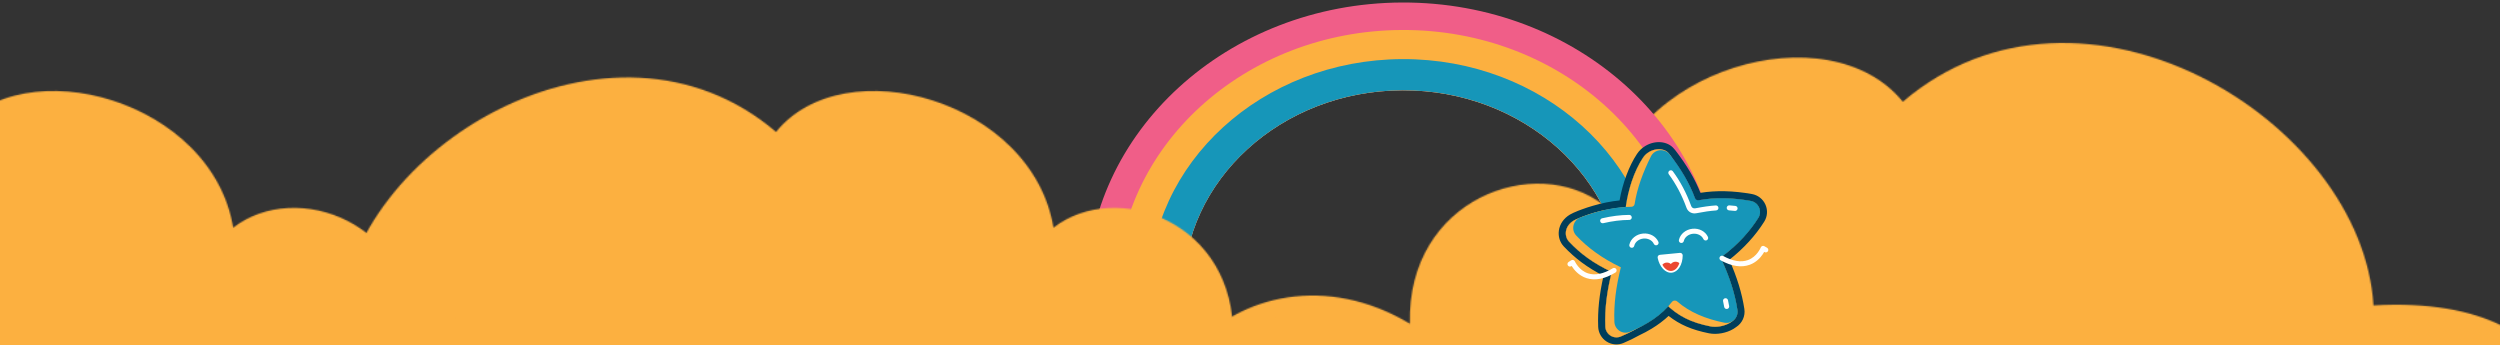
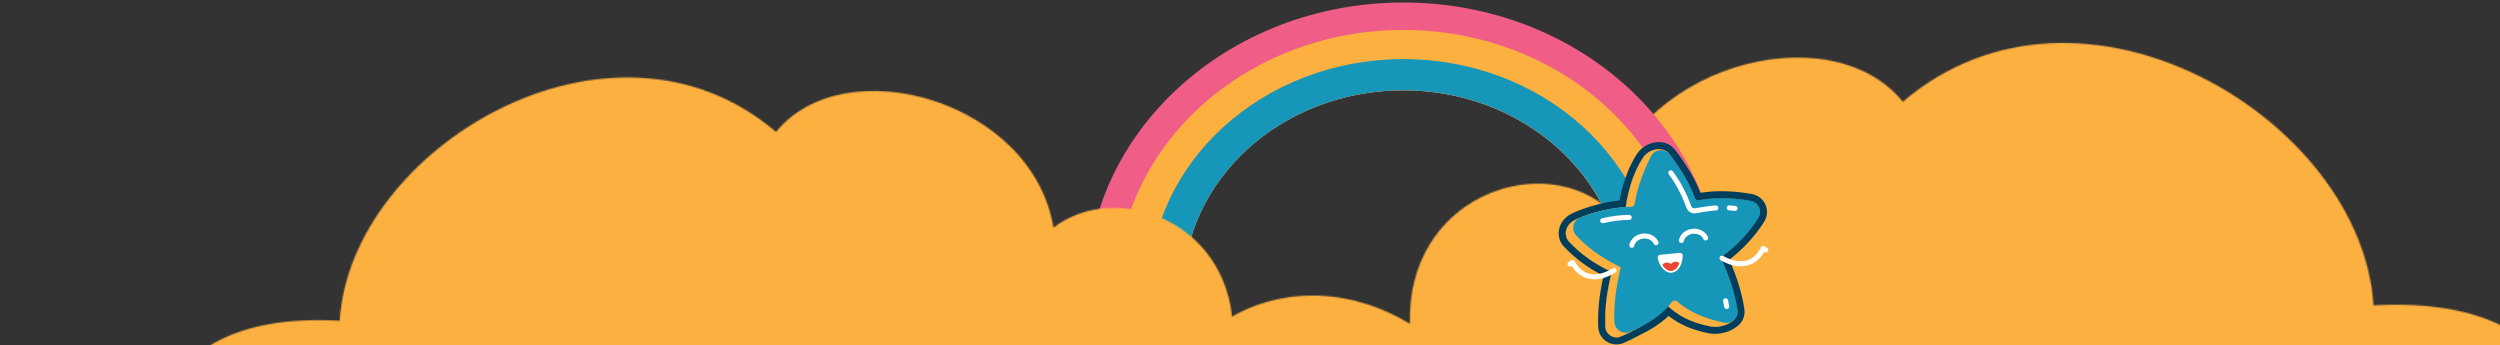
<svg xmlns="http://www.w3.org/2000/svg" width="1920" height="265" viewBox="0 0 1920 265" fill="none">
  <rect x="0" y="0" width="1920" height="265" fill="#333333" stroke="none" />
  <g clip-path="url(#clip0_6794_19706)">
    <mask id="mask0_6794_19706" style="mask-type:alpha" maskUnits="userSpaceOnUse" x="702" y="-125" width="1495" height="637">
      <g clip-path="url(#clip1_6794_19706)">
        <path d="M1461.36 78.151C1598.08 -38.549 1814.21 91.61 1822.84 234.574C1992.44 225.016 1996.25 352.468 1950.76 408.8C2130.89 513.522 1952.61 693.532 1812.26 591.007C1803.16 711.029 1624.59 711.008 1599.06 648.711C1457.2 762.132 1328.28 672.819 1281.55 613.985C1177.35 740.886 1022.11 640.046 1054.18 567.314C900.624 627.675 858.623 456.162 947.351 419.36C815.268 316.266 954.61 171.859 1082.76 248.602C1080.45 152.641 1179.39 117.059 1231.53 157.49C1248.84 51.895 1404.75 8.298 1461.36 78.151Z" fill="white" />
      </g>
    </mask>
    <g mask="url(#mask0_6794_19706)">
      <rect width="1057.05" height="447.602" transform="matrix(-1 0 0 1 1920.95 -91.482)" fill="#FCB040" />
    </g>
    <g clip-path="url(#clip2_6794_19706)">
      <path fill-rule="evenodd" clip-rule="evenodd" d="M834.662 223.197C834.427 101.472 942.728 2.442 1076.76 1.928C1210.79 1.414 1319.84 99.609 1320.54 221.333L1246.35 221.618C1245.79 137.122 1170.07 68.98 1077.02 69.337C983.962 69.694 908.762 138.416 908.854 222.913L834.662 223.197Z" fill="#F05E88" />
      <path fill-rule="evenodd" clip-rule="evenodd" d="M857.858 223.118C857.668 113.04 955.612 23.493 1076.82 23.028C1198.03 22.563 1296.66 111.356 1297.31 221.432L1246.33 221.628C1245.78 137.132 1170.05 68.99 1077 69.347C983.946 69.704 908.746 138.426 908.839 222.923L857.858 223.118Z" fill="#FCB040" />
      <path fill-rule="evenodd" clip-rule="evenodd" d="M882.558 223.007C882.414 125.291 969.368 45.807 1076.97 45.394C1184.58 44.981 1272.14 123.795 1272.74 221.51L1246.4 221.611C1245.84 137.116 1170.12 68.973 1077.06 69.33C984.01 69.687 908.81 138.409 908.903 222.906L882.558 223.007Z" fill="#1696B9" />
      <g clip-path="url(#clip3_6794_19706)">
        <path d="M1210.59 168.349C1211.39 168.003 1212.19 167.671 1212.97 167.35C1213.21 167.229 1213.46 167.106 1213.72 167.005C1214.7 166.626 1215.69 166.262 1216.67 165.905C1219.51 164.847 1222.27 163.945 1225.05 163.163C1232.75 160.922 1240.52 159.447 1248.41 158.979C1248.44 158.975 1248.47 158.971 1248.51 158.968C1250.18 146.091 1254.93 131.4 1261.67 121.244C1266.86 113.419 1277.7 112.786 1281.57 117.811C1281.57 117.815 1281.58 117.818 1281.58 117.822C1281.86 118.095 1282.12 118.391 1282.37 118.711C1290.7 129.536 1297.5 140.644 1301.7 152.236C1302.11 153.386 1303.32 154.032 1304.52 153.809C1317.62 151.386 1330.98 151.943 1344.49 154.329C1350.5 155.389 1353.59 162.176 1350.35 167.34C1343.84 177.703 1335.01 187.456 1323.21 196.497C1322.16 197.303 1321.8 198.72 1322.34 199.926C1328.2 212.816 1332.28 224.989 1334.31 238.024C1334.89 241.742 1333.04 245.123 1330.14 246.834C1326.26 249.949 1319.12 251.806 1313.52 250.683C1299.53 247.872 1290.22 243.502 1281.14 235.271C1274.56 242.545 1266.06 248.22 1256.26 252.814C1252.62 254.875 1248.75 256.75 1244.69 258.459C1239.14 260.788 1233.01 256.81 1232.78 250.803C1232.24 236.92 1234.12 223.537 1237.74 208.909C1223.45 202.104 1213.69 194.92 1204.89 185.549C1200.72 181.103 1201.44 172.282 1210.59 168.349Z" fill="#003E5B" />
        <path d="M1266.37 116.737C1264.59 117.815 1262.97 119.308 1261.69 121.237C1254.95 131.393 1250.2 146.084 1248.52 158.961C1248.49 158.965 1248.46 158.969 1248.43 158.972C1240.54 159.44 1232.76 160.916 1225.07 163.157C1222.28 163.938 1219.53 164.84 1216.69 165.898C1215.71 166.255 1214.72 166.619 1213.74 166.998C1213.48 167.099 1213.23 167.222 1212.99 167.343C1212.2 167.664 1211.41 167.996 1210.61 168.342C1209.83 168.676 1209.12 169.044 1208.46 169.442C1201.37 173.74 1201.09 181.473 1204.91 185.542C1213.71 194.913 1223.47 202.097 1237.76 208.902C1234.13 223.53 1232.26 236.912 1232.8 250.796C1233.03 256.803 1239.16 260.781 1244.7 258.452C1248.77 256.744 1252.64 254.868 1256.28 252.807C1259.54 251.276 1262.66 249.625 1265.62 247.835C1271.53 244.253 1276.77 240.114 1281.15 235.264C1290.24 243.495 1299.55 247.865 1313.54 250.676C1318.46 251.664 1324.58 250.347 1328.62 247.895C1329.18 247.559 1329.69 247.202 1330.16 246.827C1330.19 246.809 1330.22 246.791 1330.25 246.772C1333.1 245.045 1334.9 241.696 1334.32 238.017C1332.3 224.982 1328.22 212.809 1322.36 199.919C1321.81 198.713 1322.17 197.296 1323.23 196.49C1335.02 187.45 1343.86 177.697 1350.36 167.333C1353.61 162.169 1350.52 155.383 1344.51 154.322C1330.99 151.936 1317.64 151.38 1304.54 153.802C1303.34 154.025 1302.13 153.379 1301.71 152.229C1297.52 140.637 1290.71 129.53 1282.38 118.704C1282.14 118.384 1281.87 118.089 1281.6 117.815C1281.59 117.812 1281.59 117.808 1281.59 117.804C1278.68 114.018 1271.8 113.444 1266.37 116.737ZM1263.57 112.121C1263.57 112.12 1263.57 112.12 1263.57 112.121C1271.27 107.451 1280.89 108.398 1285.65 114.237C1286.01 114.612 1286.35 115.006 1286.66 115.412C1295.5 126.9 1301.82 137.615 1305.92 148.087C1318.06 146.154 1331.02 146.458 1345.45 149.006C1350.07 149.822 1353.96 152.868 1355.86 157.154C1357.75 161.4 1357.4 166.279 1354.94 170.204C1348.2 180.936 1339.18 190.795 1328.11 199.534C1334.08 213.022 1337.77 225.035 1339.66 237.187C1340.53 242.772 1338.01 248.275 1333.24 251.271C1332.68 251.705 1332.07 252.121 1331.42 252.512C1325.95 255.825 1318.52 257.182 1312.48 255.969C1299.44 253.35 1290.1 249.372 1281.49 242.616C1277.7 246.185 1273.32 249.481 1268.41 252.452C1265.44 254.256 1262.19 255.99 1258.76 257.608C1255.06 259.687 1251.04 261.645 1246.8 263.43C1242.58 265.2 1237.76 264.79 1233.9 262.332C1230.01 259.854 1227.58 255.621 1227.4 251.007C1226.93 238.774 1228.24 226.23 1231.51 211.84C1219.17 205.529 1209.63 198.451 1200.97 189.239C1197.96 186.033 1196.59 181.602 1197.21 177.082C1197.9 172.067 1200.9 167.714 1205.66 164.827C1206.54 164.294 1207.49 163.808 1208.48 163.383C1209.25 163.051 1210.01 162.731 1210.76 162.422C1211.05 162.28 1211.39 162.117 1211.8 161.962C1212.7 161.612 1213.7 161.241 1214.83 160.831C1217.8 159.723 1220.67 158.786 1223.59 157.966C1230.57 155.932 1237.24 154.601 1243.83 153.928C1246.13 140.785 1251.09 127.437 1257.19 118.253C1258.85 115.741 1261 113.678 1263.57 112.121Z" fill="#003E5B" />
        <path d="M1210.68 168.338C1223.32 162.904 1232.99 160.689 1248.59 158.956C1250.27 146.08 1255.02 131.388 1261.75 121.233C1266.94 113.408 1277.79 112.774 1281.66 117.8C1290.47 129.245 1291.35 145.519 1295.47 157.835C1309.25 154.937 1323.32 155.418 1337.57 157.933C1343.57 158.994 1346.66 165.782 1343.42 170.946C1336.58 181.833 1327.18 192.046 1314.47 201.468C1320.84 215.129 1330.87 227.648 1333.01 241.378C1333.93 247.317 1322.02 252.361 1313.61 250.671C1298.39 247.616 1288.72 242.729 1278.85 233.026C1271.02 244.445 1259.08 252.434 1244.77 258.448C1239.23 260.777 1233.1 256.799 1232.87 250.792C1232.33 236.908 1234.2 223.526 1237.82 208.897C1223.54 202.093 1213.78 194.909 1204.98 185.538C1200.8 181.092 1201.52 172.271 1210.68 168.338Z" fill="#FCB040" />
        <path d="M1213.78 166.995C1226.59 162.057 1239.59 158.946 1252.91 158.807C1254.13 158.795 1255.19 157.929 1255.38 156.721C1257.27 144.539 1261.82 132.331 1267.91 120.107C1270.74 114.431 1278.56 113.673 1282.43 118.7C1290.76 129.525 1297.56 140.633 1301.76 152.225C1302.18 153.375 1303.38 154.021 1304.58 153.798C1317.68 151.376 1331.04 151.932 1344.56 154.318C1350.56 155.378 1353.65 162.165 1350.41 167.329C1343.9 177.693 1335.07 187.445 1323.27 196.486C1322.22 197.291 1321.86 198.709 1322.41 199.915C1328.26 212.805 1332.34 224.978 1334.37 238.013C1335.29 243.953 1330.04 249.036 1324.15 247.814C1310.11 244.898 1297.72 239.938 1288.13 231.539C1286.88 230.449 1285 230.632 1283.99 231.94C1276.19 242.025 1264.99 249.272 1251.76 254.832C1246.22 257.161 1240.09 253.182 1239.85 247.175C1239.31 233.292 1241.19 219.91 1244.81 205.282C1230.53 198.477 1219.34 190.259 1210.54 180.887C1206.36 176.443 1208.09 169.189 1213.78 166.995Z" fill="#1696B9" />
        <path d="M1333.55 161.71C1334.04 161.414 1334.39 160.907 1334.46 160.298C1334.59 159.241 1333.84 158.278 1332.79 158.147C1331.26 157.958 1329.71 157.815 1328.16 157.72C1327.1 157.653 1326.19 158.464 1326.12 159.527C1326.06 160.59 1326.87 161.504 1327.93 161.569C1329.39 161.659 1330.87 161.795 1332.31 161.974C1332.76 162.029 1333.19 161.927 1333.55 161.71Z" fill="white" />
        <path d="M1327.08 237.034C1327.73 236.637 1328.12 235.872 1327.98 235.071C1327.73 233.549 1327.43 232.016 1327.09 230.514C1326.85 229.476 1325.82 228.827 1324.78 229.065C1323.74 229.303 1323.09 230.337 1323.33 231.375C1323.66 232.799 1323.94 234.253 1324.18 235.697C1324.35 236.748 1325.34 237.459 1326.4 237.286C1326.65 237.245 1326.88 237.158 1327.08 237.034Z" fill="white" />
        <path d="M1318.83 161.349C1319.42 160.987 1319.8 160.313 1319.75 159.568C1319.68 158.506 1318.76 157.703 1317.7 157.776C1312.97 158.098 1308.11 158.784 1301.92 159.997C1300.61 160.255 1299.33 159.551 1298.88 158.325C1295.16 148.167 1290.53 139.408 1284.74 131.547C1284.11 130.69 1282.9 130.513 1282.04 131.139C1281.19 131.771 1281 132.978 1281.64 133.835C1287.21 141.397 1291.67 149.842 1295.26 159.65C1296.36 162.669 1299.48 164.406 1302.66 163.782C1308.68 162.6 1313.4 161.934 1317.96 161.623C1318.28 161.601 1318.57 161.504 1318.83 161.349Z" fill="white" />
        <path d="M1252.26 168.622C1252.82 168.282 1253.19 167.663 1253.19 166.96C1253.18 165.895 1252.31 165.037 1251.25 165.043C1244.6 165.084 1237.78 165.938 1230.41 167.654C1229.37 167.895 1228.72 168.932 1228.96 169.969C1229.21 171.006 1230.24 171.651 1231.28 171.41C1238.37 169.759 1244.91 168.938 1251.27 168.899C1251.63 168.898 1251.97 168.796 1252.26 168.622Z" fill="white" />
        <path d="M1283.89 209.433C1279.02 209.906 1274.46 204.939 1273.09 198.023C1272.86 196.895 1273.64 195.813 1274.79 195.702L1290.19 194.209C1291.34 194.098 1292.31 195.01 1292.31 196.16C1292.29 203.21 1288.77 208.96 1283.89 209.433Z" fill="white" />
        <path d="M1310.95 184.423C1311.77 183.925 1312.11 182.881 1311.71 181.983C1309.78 177.712 1305.02 175.179 1299.86 175.68C1294.7 176.181 1290.4 179.721 1289.41 184.291C1289.18 185.332 1289.84 186.359 1290.88 186.585C1291.92 186.812 1292.95 186.151 1293.17 185.111C1293.82 182.159 1296.72 179.859 1300.23 179.518C1303.69 179.182 1306.97 180.847 1308.19 183.567C1308.63 184.538 1309.77 184.97 1310.74 184.533C1310.81 184.5 1310.88 184.464 1310.95 184.423Z" fill="white" />
        <path d="M1272.88 188.116C1273.7 187.618 1274.04 186.574 1273.63 185.676C1271.71 181.405 1266.95 178.872 1261.78 179.372C1256.62 179.872 1252.33 183.414 1251.33 187.984C1251.11 189.024 1251.77 190.051 1252.81 190.278C1253.85 190.504 1254.87 189.844 1255.1 188.803C1255.74 185.851 1258.64 183.552 1262.16 183.211C1265.62 182.875 1268.89 184.541 1270.12 187.26C1270.56 188.231 1271.7 188.663 1272.67 188.226C1272.74 188.193 1272.81 188.156 1272.88 188.116Z" fill="white" />
        <path d="M1283.74 208.081C1280.99 208.347 1278.37 206.422 1276.7 203.312C1277.44 202.403 1278.53 201.778 1279.79 201.656C1281.09 201.529 1282.32 201.97 1283.23 202.773C1283.97 201.81 1285.09 201.142 1286.39 201.016C1287.65 200.894 1288.84 201.299 1289.74 202.049C1288.7 205.422 1286.49 207.814 1283.74 208.081Z" fill="#EC4731" />
        <path d="M1347.1 201.743C1351.21 199.254 1353.67 195.674 1354.89 193.454L1355.18 193.615C1356.1 194.144 1357.28 193.823 1357.81 192.9C1358.34 191.975 1358.02 190.798 1357.09 190.269L1355.02 189.082C1354.53 188.803 1353.94 188.75 1353.41 188.94C1352.88 189.129 1352.46 189.541 1352.26 190.068C1352.23 190.133 1349.43 197.172 1342.44 199.723C1337.14 201.659 1330.73 200.607 1323.39 196.597C1322.45 196.086 1321.28 196.429 1320.77 197.365C1320.26 198.299 1320.61 199.471 1321.54 199.981C1329.92 204.559 1337.42 205.684 1343.82 203.327C1345.01 202.887 1346.11 202.347 1347.1 201.743Z" fill="white" />
        <path d="M1240.64 209.326C1241.55 208.774 1241.84 207.59 1241.29 206.68C1240.74 205.768 1239.56 205.476 1238.64 206.027C1231.48 210.354 1225.12 211.685 1219.74 209.983C1212.65 207.74 1209.54 200.83 1209.51 200.76C1209.29 200.247 1208.85 199.854 1208.31 199.69C1207.77 199.526 1207.18 199.585 1206.72 199.901L1204.7 201.177C1203.8 201.746 1203.53 202.936 1204.1 203.836C1204.66 204.737 1205.87 205.01 1206.76 204.437L1207.03 204.263C1208.67 206.953 1212.31 211.655 1218.53 213.643C1225.02 215.718 1232.46 214.266 1240.64 209.326C1240.64 209.326 1240.64 209.326 1240.64 209.326Z" fill="white" />
      </g>
    </g>
    <mask id="mask1_6794_19706" style="mask-type:alpha" maskUnits="userSpaceOnUse" x="-256" y="-87" width="1386" height="590">
      <g clip-path="url(#clip4_6794_19706)">
-         <path d="M426.034 101.33C299.285 -6.856 98.924 113.807 90.92 246.34C-66.298 237.48 -69.832 355.633 -27.665 407.855C-194.656 504.937 -29.382 671.813 100.735 576.768C109.165 688.034 274.711 688.014 298.378 630.263C429.883 735.408 549.402 652.611 592.723 598.07C689.318 715.713 833.23 622.229 803.507 554.804C945.856 610.761 984.793 451.762 902.538 417.645C1024.98 322.072 895.809 188.201 777.006 259.345C779.153 170.385 687.425 137.399 639.094 174.88C623.041 76.989 478.508 36.573 426.034 101.33Z" fill="white" />
-       </g>
+         </g>
    </mask>
    <g mask="url(#mask1_6794_19706)" />
    <mask id="mask2_6794_19706" style="mask-type:alpha" maskUnits="userSpaceOnUse" x="-86" y="-87" width="1386" height="590">
      <g clip-path="url(#clip5_6794_19706)">
        <path d="M596 101.33C469.252 -6.856 268.891 113.807 260.887 246.34C103.669 237.48 100.134 355.633 142.302 407.855C-24.689 504.937 140.585 671.813 270.702 576.768C279.132 688.034 444.678 688.014 468.345 630.263C599.85 735.408 719.369 652.611 762.69 598.07C859.285 715.713 1003.2 622.229 973.474 554.804C1115.82 610.761 1154.76 451.762 1072.5 417.645C1194.95 322.072 1065.78 188.201 946.972 259.345C949.12 170.385 857.391 137.399 809.06 174.88C793.008 76.989 648.475 36.573 596 101.33Z" fill="white" />
      </g>
    </mask>
    <g mask="url(#mask2_6794_19706)">
      <path d="M-0.117 -148.357H979.814V266.588H-0.117V-148.357Z" fill="#FCB040" />
    </g>
    <mask id="mask3_6794_19706" style="mask-type:alpha" maskUnits="userSpaceOnUse" x="-886" y="-87" width="1386" height="590">
      <g clip-path="url(#clip6_6794_19706)">
        <path d="M-203.951 101.33C-330.699 -6.856 -531.06 113.807 -539.064 246.34C-696.283 237.48 -699.817 355.633 -657.649 407.855C-824.64 504.937 -659.367 671.813 -529.25 576.768C-520.819 688.034 -355.273 688.014 -331.606 630.263C-200.101 735.408 -80.583 652.611 -37.261 598.07C59.334 715.713 203.245 622.229 173.523 554.804C315.872 610.761 354.808 451.762 272.554 417.645C395 322.072 265.825 188.201 147.021 259.345C149.169 170.385 57.44 137.399 9.109 174.88C-6.943 76.989 -151.477 36.573 -203.951 101.33Z" fill="white" />
      </g>
    </mask>
    <g mask="url(#mask3_6794_19706)" />
    <mask id="mask4_6794_19706" style="mask-type:alpha" maskUnits="userSpaceOnUse" x="-716" y="-87" width="1386" height="590">
      <g clip-path="url(#clip7_6794_19706)">
-         <path d="M-33.97 101.33C-160.719 -6.856 -361.08 113.807 -369.084 246.34C-526.302 237.48 -529.836 355.633 -487.669 407.855C-654.659 504.937 -489.386 671.813 -359.269 576.768C-350.839 688.034 -185.293 688.014 -161.625 630.263C-30.121 735.408 89.398 652.611 132.719 598.07C229.314 715.713 373.226 622.229 343.503 554.804C485.852 610.761 524.789 451.762 442.534 417.645C564.981 322.072 435.805 188.201 317.002 259.345C319.149 170.385 227.421 137.399 179.09 174.88C163.037 76.989 18.504 36.573 -33.97 101.33Z" fill="white" />
-       </g>
+         </g>
    </mask>
    <g mask="url(#mask4_6794_19706)">
-       <path d="M-630.115 -148.357H349.816V266.588H-630.115V-148.357Z" fill="#FCB040" />
-     </g>
+       </g>
  </g>
  <defs>
    <clipPath id="clip0_6794_19706">
      <rect width="1920" height="265" fill="white" />
    </clipPath>
    <clipPath id="clip1_6794_19706">
      <rect width="1451.3" height="595.5" fill="white" transform="matrix(-1 0.029 0.073 0.997 2153.64 -125)" />
    </clipPath>
    <clipPath id="clip2_6794_19706">
      <rect width="516" height="264" fill="white" transform="translate(843 1)" />
    </clipPath>
    <clipPath id="clip3_6794_19706">
      <rect width="181.208" height="162.996" fill="white" transform="matrix(-0.635 0.773 0.773 0.635 1272.92 80.595)" />
    </clipPath>
    <clipPath id="clip4_6794_19706">
-       <rect width="1345.41" height="552.053" fill="white" transform="matrix(1 0.029 -0.073 0.997 -215.748 -87)" />
-     </clipPath>
+       </clipPath>
    <clipPath id="clip5_6794_19706">
      <rect width="1345.41" height="552.053" fill="white" transform="matrix(1 0.029 -0.073 0.997 -45.781 -87)" />
    </clipPath>
    <clipPath id="clip6_6794_19706">
      <rect width="1345.41" height="552.053" fill="white" transform="matrix(1 0.029 -0.073 0.997 -845.732 -87)" />
    </clipPath>
    <clipPath id="clip7_6794_19706">
-       <rect width="1345.41" height="552.053" fill="white" transform="matrix(1 0.029 -0.073 0.997 -675.752 -87)" />
-     </clipPath>
+       </clipPath>
  </defs>
</svg>